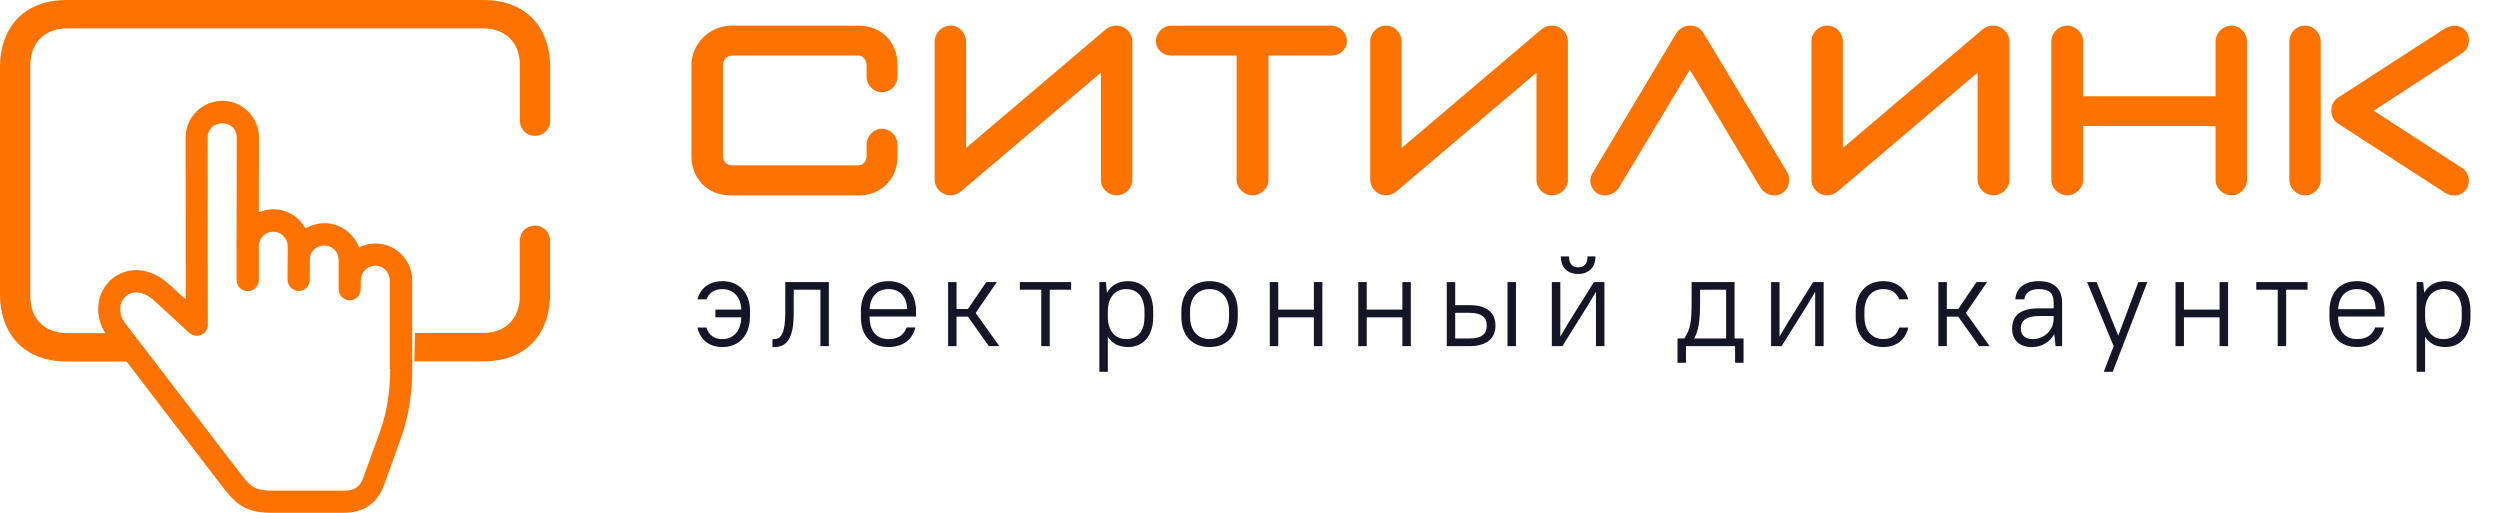
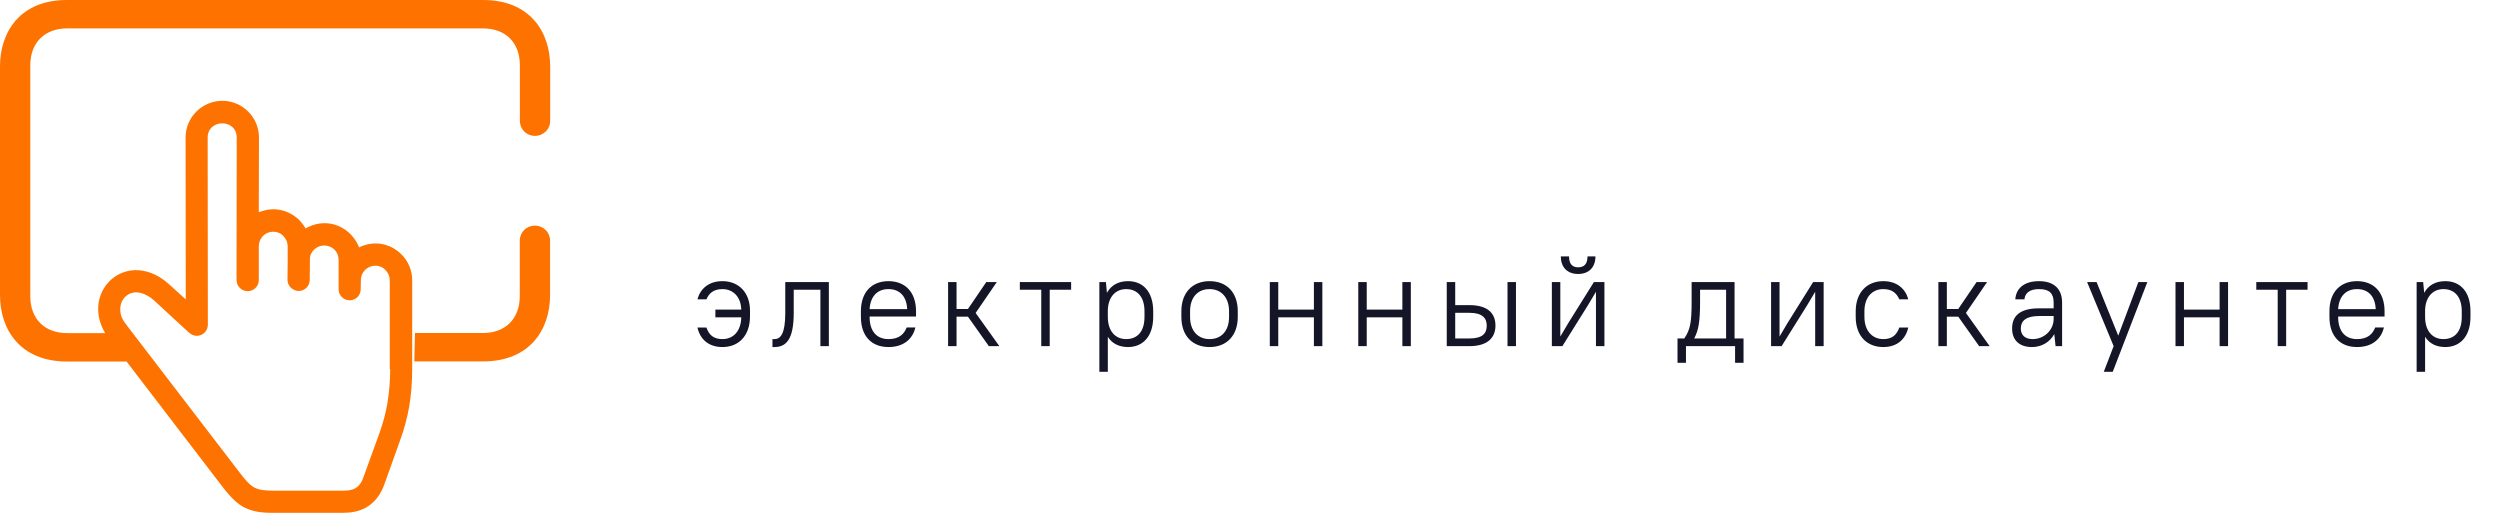
<svg xmlns="http://www.w3.org/2000/svg" width="195" height="40" viewBox="0 0 195 40" fill="none" class="Logo__svg">
-   <path fill-rule="evenodd" clip-rule="evenodd" d="M103.842 2H91.373C90.681 2 90.164 2.575 90.164 3.209C90.164 3.842 90.681 4.334 91.373 4.334H96.457V14.028C96.457 14.678 97.032 15.236 97.699 15.236C98.366 15.236 98.941 14.678 98.941 14.028V4.334H103.85C104.517 4.334 105.059 3.842 105.059 3.209C105.059 2.575 104.509 2 103.842 2ZM87.096 2C86.73 2 86.538 2.1 86.296 2.25L75.352 11.544V3.242C75.352 2.575 74.835 2 74.144 2C73.46 2 72.902 2.575 72.902 3.242V14.028C72.902 14.678 73.46 15.237 74.144 15.237C74.51 15.237 74.777 15.07 75.019 14.878L85.871 5.668V14.028C85.871 14.678 86.405 15.237 87.096 15.237C87.78 15.237 88.322 14.678 88.322 14.028V3.242C88.322 2.575 87.78 2 87.096 2ZM57.048 2H66.967C68.726 2 70.001 3.259 70.001 5.034V5.951C70.001 6.676 69.442 7.193 68.792 7.193C68.126 7.193 67.592 6.643 67.592 5.951V5.076C67.592 4.734 67.342 4.334 66.975 4.334H57.056C56.698 4.334 56.389 4.692 56.389 5.076V12.186C56.389 12.553 56.69 12.894 57.056 12.894H66.975C67.342 12.894 67.592 12.527 67.592 12.186V11.286C67.592 10.619 68.126 10.044 68.792 10.044C69.442 10.044 70.001 10.594 70.001 11.286V12.227C70.001 13.97 68.726 15.245 66.967 15.245H57.048C55.073 15.245 53.931 13.836 53.931 12.152V5.101C53.931 3.417 55.348 2 57.048 2ZM179.808 2C179.124 2 178.566 2.575 178.566 3.242V14.028C178.566 14.678 179.124 15.236 179.808 15.236C180.475 15.236 181.016 14.678 181.016 14.028V3.242C181.016 2.575 180.475 2 179.808 2ZM154.694 2.25C154.936 2.1 155.128 2 155.495 2C156.145 2 156.737 2.575 156.737 3.242V14.028C156.737 14.678 156.145 15.236 155.495 15.236C154.803 15.236 154.253 14.678 154.253 14.028V5.667L143.4 14.878C143.167 15.07 142.9 15.236 142.5 15.236C141.85 15.236 141.291 14.678 141.291 14.028V3.242C141.291 2.575 141.85 2 142.5 2C143.225 2 143.742 2.575 143.742 3.242V11.544L154.694 2.25ZM174.056 2C173.373 2 172.815 2.575 172.815 3.242V7.51H162.487V3.242C162.487 2.575 161.895 2 161.245 2C160.578 2 160.003 2.575 160.003 3.242V14.028C160.003 14.678 160.578 15.236 161.245 15.236C161.895 15.236 162.487 14.678 162.487 14.028V9.835H172.815V14.028C172.815 14.678 173.373 15.236 174.056 15.236C174.723 15.236 175.265 14.678 175.265 14.028V3.242C175.273 2.575 174.723 2 174.056 2ZM185.144 8.635L192.029 13.094C192.404 13.336 192.579 13.736 192.571 14.144C192.571 14.736 192.071 15.253 191.438 15.253C191.204 15.253 190.954 15.178 190.729 15.045L182.36 9.635C182.019 9.435 181.844 9.035 181.844 8.635C181.844 8.268 181.994 7.851 182.36 7.618L190.729 2.208C190.971 2.075 191.237 2 191.471 2C191.971 2 192.579 2.383 192.579 3.125C192.579 3.525 192.396 3.95 192.029 4.159L185.144 8.635ZM132.914 2.65C132.622 2.15 132.247 2 131.806 2C131.405 2 130.989 2.209 130.739 2.609L124.237 13.47C124.104 13.661 124.045 13.87 124.045 14.103C124.045 14.736 124.579 15.245 125.154 15.245C125.596 15.245 126.029 15.02 126.263 14.653L131.806 5.434L137.315 14.636C137.548 15.02 137.982 15.245 138.39 15.245C139.074 15.245 139.557 14.686 139.557 14.045C139.557 13.811 139.499 13.603 139.391 13.411L132.914 2.65ZM120.28 2.25C120.513 2.1 120.696 2 121.063 2C121.755 2 122.305 2.575 122.297 3.242V14.028C122.297 14.678 121.747 15.236 121.055 15.236C120.38 15.236 119.846 14.678 119.846 14.028V5.667L108.985 14.878C108.752 15.07 108.485 15.236 108.085 15.236C107.435 15.236 106.877 14.678 106.877 14.028V3.242C106.877 2.575 107.435 2 108.085 2C108.794 2 109.327 2.575 109.327 3.242V11.544L120.28 2.25Z" fill="#FE7200" />
  <path fill-rule="evenodd" clip-rule="evenodd" d="M41.718 17.6C42.379 17.6 42.907 18.113 42.907 18.774V23.011C42.907 25.679 41.353 28.191 37.675 28.191H33.446H32.316L32.368 25.976H33.446H37.66C39.421 25.976 40.543 24.869 40.543 23.092V18.774C40.543 18.113 41.056 17.6 41.718 17.6ZM9.871 28.198L17.254 37.838C17.723 38.447 18.22 39.076 18.891 39.489C19.633 39.923 20.431 40 21.284 40H26.742C27.386 40 27.98 39.902 28.54 39.594C29.261 39.181 29.709 38.538 29.981 37.775C30.401 36.62 30.814 35.466 31.22 34.312C31.521 33.479 31.752 32.646 31.905 31.779C32.08 30.799 32.15 29.791 32.15 28.791V21.857C32.15 21.101 31.849 20.367 31.304 19.835C30.772 19.303 30.051 18.988 29.296 18.988C28.925 18.988 28.561 19.065 28.218 19.198L28.008 19.296L27.91 19.072C27.763 18.771 27.56 18.491 27.329 18.254C26.798 17.722 26.077 17.407 25.307 17.407C24.86 17.407 24.426 17.519 24.027 17.715L23.831 17.813L23.719 17.631C23.607 17.47 23.481 17.309 23.348 17.169C22.802 16.637 22.082 16.323 21.326 16.323C21.053 16.323 20.766 16.372 20.508 16.448L20.186 16.546L20.2 10.718C20.2 9.144 18.905 7.863 17.345 7.863C15.771 7.863 14.476 9.144 14.476 10.718L14.49 23.354L13.161 22.151C12.279 21.346 11.055 20.849 9.851 21.171C8.62 21.507 7.766 22.585 7.668 23.851C7.606 24.609 7.817 25.344 8.207 25.983H7.157H5.247C3.478 25.983 2.363 24.876 2.363 23.1V5.099C2.363 3.322 3.486 2.215 5.247 2.215H37.667C39.436 2.215 40.551 3.322 40.551 5.099V9.424C40.551 10.086 41.064 10.598 41.725 10.598C42.387 10.598 42.914 10.086 42.914 9.424V5.18C42.914 2.52 41.361 0 37.682 0H5.218C1.553 0 0 2.512 0 5.18V23.018C0 25.679 1.553 28.198 5.218 28.198H8.763H9.871ZM30.212 31.492C30.359 30.603 30.436 29.694 30.436 28.791H30.401V21.85C30.401 21.556 30.275 21.269 30.065 21.059C29.855 20.835 29.569 20.724 29.275 20.724C28.967 20.724 28.68 20.849 28.47 21.059C28.26 21.269 28.148 21.556 28.148 21.85L28.134 22.571C28.134 23.04 27.749 23.424 27.28 23.424C26.798 23.424 26.413 23.04 26.413 22.557V20.276C26.413 19.968 26.301 19.681 26.091 19.471C25.867 19.261 25.587 19.149 25.286 19.149C24.993 19.149 24.706 19.261 24.496 19.471C24.307 19.653 24.174 19.905 24.174 20.164L24.16 21.829C24.16 22.312 23.775 22.697 23.292 22.697C22.823 22.683 22.425 22.298 22.425 21.829L22.439 20.276V19.198C22.439 18.904 22.313 18.617 22.103 18.408C21.893 18.184 21.613 18.072 21.312 18.072C21.018 18.072 20.731 18.184 20.521 18.394C20.312 18.604 20.186 18.897 20.186 19.198V21.843C20.186 22.326 19.801 22.711 19.318 22.711C18.849 22.711 18.451 22.326 18.451 21.843V19.821L18.465 10.732C18.465 9.242 16.198 9.256 16.198 10.732L16.212 25.328C16.212 25.81 15.827 26.195 15.344 26.195C15.113 26.195 14.889 26.083 14.714 25.922L11.999 23.417C11.405 22.886 10.474 22.501 9.788 23.131C9.543 23.354 9.396 23.697 9.382 24.047C9.354 24.628 9.578 24.978 9.914 25.411L18.632 36.781C18.654 36.809 18.675 36.837 18.698 36.866C18.997 37.256 19.383 37.758 19.787 37.999C20.207 38.244 20.815 38.272 21.298 38.272H26.756C27.078 38.272 27.421 38.251 27.707 38.09C28.113 37.852 28.253 37.502 28.4 37.082L29.617 33.724C29.876 32.989 30.079 32.247 30.212 31.492Z" fill="#FE7200" />
  <path d="M55.8 24.75H57.82C57.79 25.86 57.18 26.45 56.35 26.45C55.64 26.45 55.3 26.11 55.1 25.55H54.4C54.6 26.43 55.24 27.07 56.35 27.07C57.62 27.07 58.5 26.19 58.5 24.67V24.23C58.5 22.83 57.63 21.93 56.35 21.93C55.24 21.93 54.6 22.57 54.4 23.35H55.1C55.3 22.89 55.64 22.55 56.35 22.55C57.17 22.55 57.79 23.14 57.82 24.15H55.8V24.75ZM60.251 27.07H60.401C61.321 27.07 61.911 26.48 61.911 24.4V22.6H63.991V27H64.651V22H61.251V24.4C61.251 26.07 60.871 26.45 60.401 26.45H60.251V27.07ZM69.3 27.07C70.53 27.07 71.2 26.4 71.4 25.54H70.72C70.52 26.06 70.13 26.45 69.3 26.45C68.41 26.45 67.83 25.87 67.83 24.72V24.69H71.45V24.28C71.45 22.78 70.6 21.93 69.3 21.93C68 21.93 67.15 22.78 67.15 24.28V24.72C67.15 26.23 67.99 27.07 69.3 27.07ZM69.3 22.55C70.14 22.55 70.71 23.07 70.76 24.11H67.83C67.89 23.11 68.44 22.55 69.3 22.55ZM77.131 27H77.951L76.101 24.41L77.751 22H76.931L75.501 24.1H74.611V22H73.951V27H74.611V24.7H75.501L77.131 27ZM79.548 22.6H81.218V27H81.878V22.6H83.548V22H79.548V22.6ZM87.99 27.07C89.13 27.07 89.95 26.25 89.95 24.72V24.28C89.95 22.74 89.14 21.93 87.99 21.93C87.25 21.93 86.68 22.23 86.34 22.84L86.26 22H85.75V29H86.41V26.27C86.75 26.81 87.3 27.07 87.99 27.07ZM87.84 26.45C87 26.45 86.41 25.83 86.41 24.72V24.2C86.44 23.13 87.04 22.55 87.84 22.55C88.69 22.55 89.27 23.13 89.27 24.28V24.72C89.27 25.88 88.7 26.45 87.84 26.45ZM94.346 27.07C95.666 27.07 96.546 26.19 96.546 24.72V24.28C96.546 22.8 95.676 21.93 94.346 21.93C93.026 21.93 92.146 22.81 92.146 24.28V24.72C92.146 26.2 93.016 27.07 94.346 27.07ZM94.346 26.45C93.456 26.45 92.826 25.82 92.826 24.72V24.28C92.826 23.17 93.446 22.55 94.346 22.55C95.236 22.55 95.866 23.18 95.866 24.28V24.72C95.866 25.83 95.246 26.45 94.346 26.45ZM102.484 27H103.144V22H102.484V24.15H99.704V22H99.044V27H99.704V24.75H102.484V27ZM109.385 27H110.045V22H109.385V24.15H106.605V22H105.945V27H106.605V24.75H109.385V27ZM112.846 27H114.616C116.006 27 116.646 26.36 116.646 25.4C116.646 24.42 116.026 23.8 114.616 23.8H113.506V22H112.846V27ZM114.616 24.4C115.586 24.4 115.966 24.78 115.966 25.4C115.966 26.03 115.606 26.4 114.616 26.4H113.506V24.4H114.616ZM117.586 27H118.246V22H117.586V27ZM124.485 27H125.145V22H124.325L122.325 25.2L121.705 26.25V22H121.045V27H121.865L123.865 23.8L124.485 22.76V27ZM123.095 21.37C123.925 21.37 124.445 20.86 124.445 20H123.825C123.825 20.59 123.565 20.85 123.095 20.85C122.645 20.85 122.385 20.59 122.385 20H121.745C121.745 20.86 122.265 21.37 123.095 21.37ZM135.336 28.3H135.996V26.4H135.296V22H131.946V23.5C131.946 25.16 131.846 25.69 131.376 26.4H130.846V28.3H131.506V27H135.336V28.3ZM132.606 23.5V22.6H134.636V26.4H132.146C132.476 25.77 132.606 25.16 132.606 23.5ZM141.584 27H142.244V22H141.424L139.424 25.2L138.804 26.25V22H138.144V27H138.964L140.964 23.8L141.584 22.76V27ZM146.895 27.07C148.005 27.07 148.645 26.43 148.845 25.55H148.145C147.945 26.11 147.605 26.45 146.895 26.45C146.055 26.45 145.425 25.82 145.425 24.72V24.28C145.425 23.17 146.045 22.55 146.895 22.55C147.605 22.55 147.945 22.89 148.145 23.35H148.845C148.645 22.57 148.005 21.93 146.895 21.93C145.625 21.93 144.745 22.81 144.745 24.28V24.72C144.745 26.2 145.615 27.07 146.895 27.07ZM154.374 27H155.194L153.344 24.41L154.994 22H154.174L152.744 24.1H151.854V22H151.194V27H151.854V24.7H152.744L154.374 27ZM158.494 27.07C159.244 27.07 159.884 26.69 160.234 26.06L160.334 27H160.844V23.6C160.844 22.55 160.224 21.93 159.044 21.93C157.844 21.93 157.244 22.53 157.194 23.35H157.904C157.954 22.86 158.314 22.55 159.044 22.55C159.854 22.55 160.184 22.88 160.184 23.6V24.05H159.044C157.544 24.05 156.944 24.65 156.944 25.62C156.944 26.52 157.494 27.07 158.494 27.07ZM158.544 26.45C157.944 26.45 157.624 26.13 157.624 25.62C157.624 25.04 158.014 24.65 159.044 24.65H160.184V24.88C160.184 25.73 159.464 26.45 158.544 26.45ZM164.094 29H164.794L167.494 22H166.794L165.224 26.18L163.534 22H162.794L164.864 27L164.094 29ZM173.129 27H173.789V22H173.129V24.15H170.349V22H169.689V27H170.349V24.75H173.129V27ZM175.99 22.6H177.66V27H178.32V22.6H179.99V22H175.99V22.6ZM183.846 27.07C185.076 27.07 185.746 26.4 185.946 25.54H185.266C185.066 26.06 184.676 26.45 183.846 26.45C182.956 26.45 182.376 25.87 182.376 24.72V24.69H185.996V24.28C185.996 22.78 185.146 21.93 183.846 21.93C182.546 21.93 181.696 22.78 181.696 24.28V24.72C181.696 26.23 182.536 27.07 183.846 27.07ZM183.846 22.55C184.686 22.55 185.256 23.07 185.306 24.11H182.376C182.436 23.11 182.986 22.55 183.846 22.55ZM190.737 27.07C191.877 27.07 192.697 26.25 192.697 24.72V24.28C192.697 22.74 191.887 21.93 190.737 21.93C189.997 21.93 189.427 22.23 189.087 22.84L189.007 22H188.497V29H189.157V26.27C189.497 26.81 190.047 27.07 190.737 27.07ZM190.587 26.45C189.747 26.45 189.157 25.83 189.157 24.72V24.2C189.187 23.13 189.787 22.55 190.587 22.55C191.437 22.55 192.017 23.13 192.017 24.28V24.72C192.017 25.88 191.447 26.45 190.587 26.45Z" fill="#151528" />
</svg>